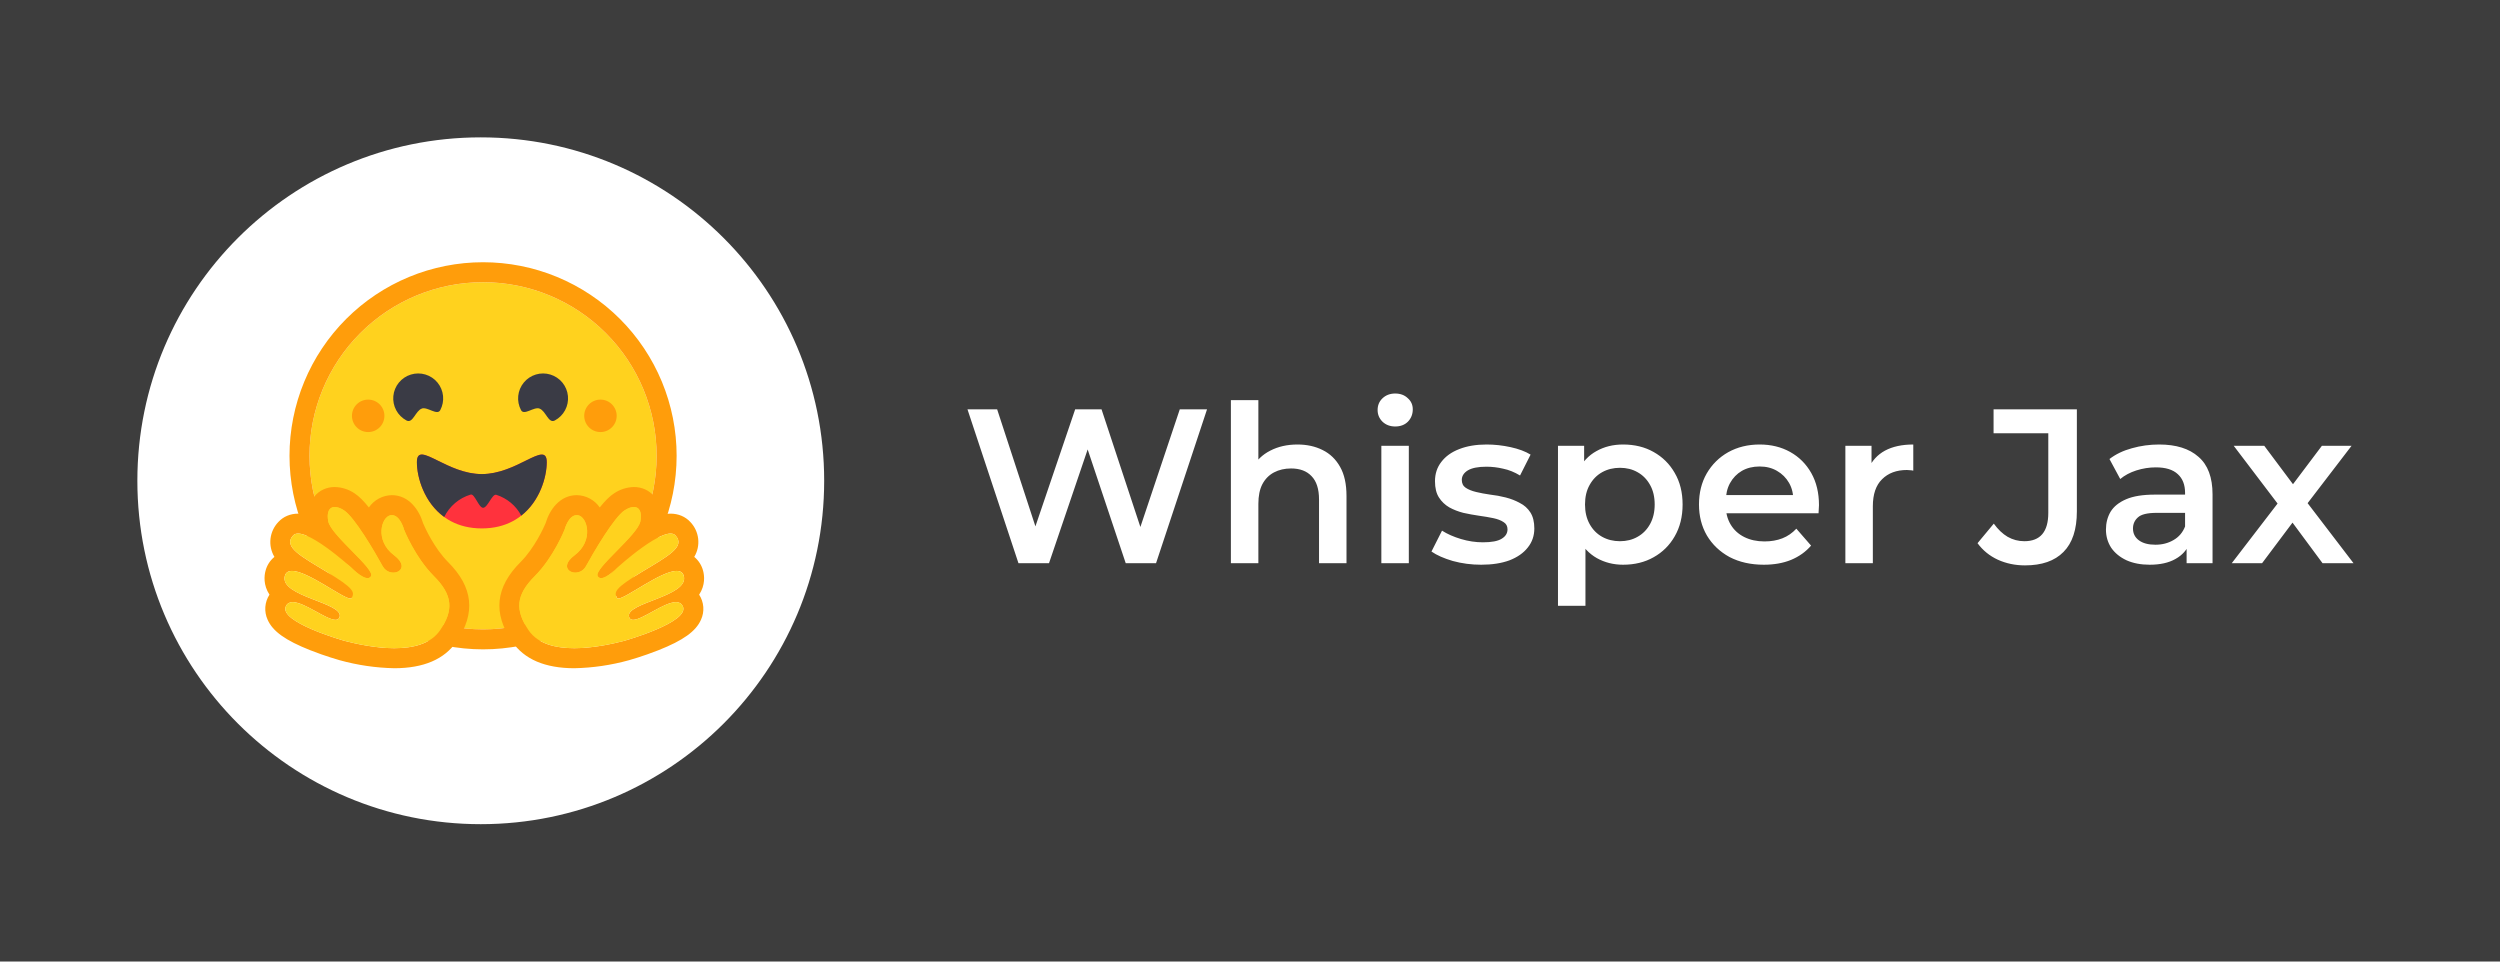
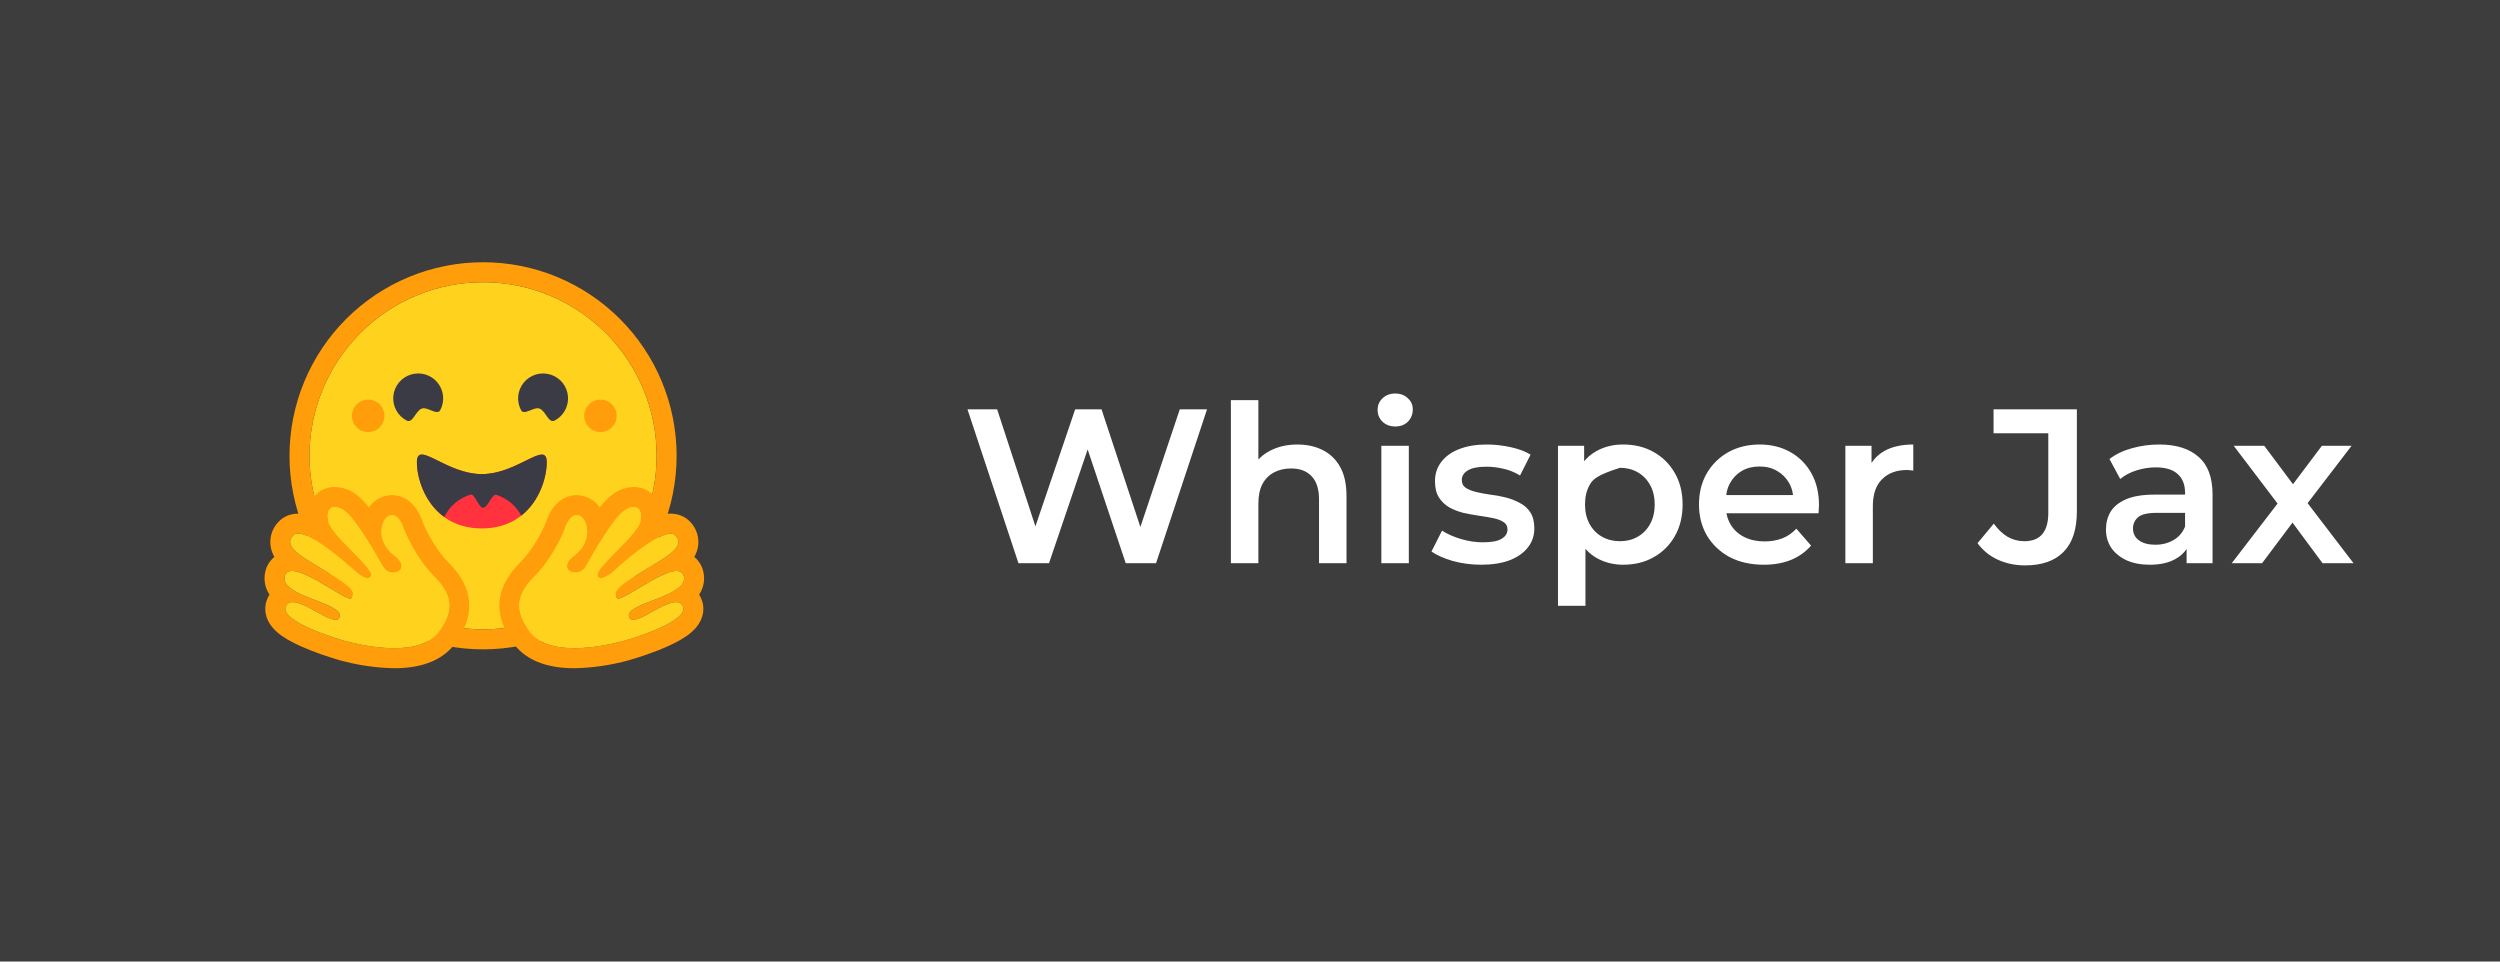
<svg xmlns="http://www.w3.org/2000/svg" width="182" height="70" viewBox="0 0 182 70" fill="none">
  <rect width="182" height="70" fill="#3D3D3D" />
-   <circle cx="35" cy="35" r="25" fill="white" />
  <path d="M35.167 45.818C38.519 45.818 41.733 44.487 44.102 42.117C46.472 39.747 47.803 36.533 47.803 33.182C47.803 29.831 46.472 26.616 44.102 24.247C41.733 21.877 38.519 20.546 35.167 20.546C31.816 20.546 28.602 21.877 26.232 24.247C23.862 26.616 22.531 29.831 22.531 33.182C22.531 36.533 23.862 39.747 26.232 42.117C28.602 44.487 31.816 45.818 35.167 45.818Z" fill="#FFD21E" />
  <path d="M47.803 33.182C47.803 29.83 46.472 26.616 44.102 24.247C41.733 21.877 38.519 20.545 35.167 20.545C31.816 20.545 28.602 21.877 26.232 24.247C23.862 26.616 22.531 29.83 22.531 33.182C22.531 36.533 23.862 39.747 26.232 42.117C28.602 44.487 31.816 45.818 35.167 45.818C38.519 45.818 41.733 44.487 44.102 42.117C46.472 39.747 47.803 36.533 47.803 33.182ZM21.076 33.182C21.076 31.331 21.441 29.499 22.149 27.789C22.857 26.08 23.895 24.526 25.203 23.218C26.512 21.91 28.065 20.872 29.775 20.163C31.484 19.455 33.317 19.091 35.167 19.091C37.017 19.091 38.85 19.455 40.559 20.163C42.269 20.872 43.822 21.91 45.131 23.218C46.439 24.526 47.477 26.08 48.185 27.789C48.894 29.499 49.258 31.331 49.258 33.182C49.258 36.919 47.773 40.503 45.131 43.146C42.488 45.788 38.904 47.273 35.167 47.273C31.43 47.273 27.846 45.788 25.203 43.146C22.561 40.503 21.076 36.919 21.076 33.182Z" fill="#FF9D0B" />
  <path d="M39.273 29.745C39.738 29.905 39.92 30.858 40.389 30.611C40.706 30.442 40.967 30.183 41.137 29.866C41.308 29.55 41.38 29.19 41.346 28.832C41.312 28.474 41.172 28.134 40.945 27.855C40.717 27.577 40.413 27.372 40.069 27.267C39.725 27.161 39.357 27.16 39.013 27.264C38.669 27.367 38.363 27.571 38.134 27.848C37.905 28.125 37.764 28.465 37.727 28.822C37.691 29.18 37.762 29.541 37.931 29.858C38.153 30.276 38.858 29.596 39.276 29.742L39.273 29.745ZM30.709 29.745C30.244 29.905 30.058 30.858 29.593 30.611C29.275 30.442 29.014 30.183 28.844 29.866C28.674 29.55 28.601 29.19 28.635 28.832C28.669 28.474 28.809 28.134 29.037 27.855C29.264 27.577 29.569 27.372 29.913 27.267C30.257 27.161 30.624 27.16 30.968 27.264C31.313 27.367 31.619 27.571 31.848 27.848C32.077 28.125 32.218 28.465 32.254 28.822C32.29 29.18 32.219 29.541 32.051 29.858C31.829 30.276 31.12 29.596 30.705 29.742L30.709 29.745Z" fill="#3A3B45" />
  <path d="M35.076 38.469C38.651 38.469 39.803 35.284 39.803 33.647C39.803 32.796 39.233 33.065 38.316 33.516C37.469 33.934 36.331 34.513 35.08 34.513C32.465 34.513 30.352 32.011 30.352 33.647C30.352 35.284 31.502 38.469 35.08 38.469H35.076Z" fill="#FF323D" />
  <path fill-rule="evenodd" clip-rule="evenodd" d="M32.338 37.636C32.53 37.246 32.8 36.9 33.132 36.619C33.463 36.338 33.849 36.129 34.266 36.004C34.411 35.96 34.56 36.211 34.716 36.469C34.862 36.716 35.015 36.967 35.167 36.967C35.331 36.967 35.495 36.72 35.651 36.476C35.815 36.222 35.975 35.975 36.131 36.022C36.912 36.27 37.565 36.814 37.949 37.538C39.306 36.469 39.804 34.724 39.804 33.647C39.804 32.796 39.233 33.066 38.316 33.516L38.266 33.542C37.425 33.96 36.306 34.513 35.076 34.513C33.847 34.513 32.731 33.96 31.887 33.542C30.942 33.073 30.349 32.778 30.349 33.647C30.349 34.756 30.88 36.578 32.338 37.636Z" fill="#3A3B45" />
  <path d="M43.713 31.454C44.026 31.454 44.327 31.33 44.548 31.108C44.77 30.887 44.894 30.586 44.894 30.273C44.894 29.959 44.77 29.659 44.548 29.437C44.327 29.215 44.026 29.091 43.713 29.091C43.399 29.091 43.099 29.215 42.877 29.437C42.655 29.659 42.531 29.959 42.531 30.273C42.531 30.586 42.655 30.887 42.877 31.108C43.099 31.33 43.399 31.454 43.713 31.454ZM26.803 31.454C27.117 31.454 27.418 31.33 27.639 31.108C27.861 30.887 27.985 30.586 27.985 30.273C27.985 29.959 27.861 29.659 27.639 29.437C27.418 29.215 27.117 29.091 26.803 29.091C26.49 29.091 26.189 29.215 25.968 29.437C25.746 29.659 25.622 29.959 25.622 30.273C25.622 30.586 25.746 30.887 25.968 31.108C26.189 31.33 26.49 31.454 26.803 31.454ZM24.371 35.455C23.782 35.455 23.258 35.694 22.891 36.135C22.578 36.521 22.407 37.004 22.407 37.502C22.178 37.433 21.941 37.396 21.702 37.393C21.138 37.393 20.629 37.607 20.269 37.996C19.948 38.33 19.745 38.76 19.693 39.22C19.64 39.68 19.74 40.144 19.978 40.542C19.656 40.804 19.428 41.164 19.327 41.567C19.24 41.895 19.153 42.585 19.618 43.291C19.444 43.559 19.34 43.867 19.316 44.186C19.293 44.505 19.35 44.825 19.483 45.116C19.854 45.96 20.782 46.622 22.582 47.334C23.698 47.778 24.724 48.062 24.731 48.065C26.026 48.424 27.361 48.62 28.705 48.647C30.836 48.647 32.36 47.993 33.236 46.705C34.647 44.636 34.447 42.742 32.618 40.916C31.611 39.905 30.938 38.418 30.8 38.091C30.516 37.124 29.767 36.047 28.527 36.047C28.197 36.053 27.873 36.136 27.582 36.292C27.291 36.447 27.042 36.67 26.854 36.942C26.491 36.484 26.134 36.124 25.814 35.916C25.387 35.627 24.886 35.467 24.371 35.455ZM24.371 36.909C24.556 36.909 24.785 36.989 25.033 37.145C25.811 37.64 27.305 40.211 27.854 41.211C28.036 41.545 28.353 41.687 28.633 41.687C29.196 41.687 29.633 41.131 28.687 40.422C27.262 39.356 27.76 37.614 28.44 37.509C28.469 37.502 28.502 37.502 28.527 37.502C29.145 37.502 29.418 38.567 29.418 38.567C29.418 38.567 30.218 40.575 31.593 41.949C32.964 43.32 33.036 44.422 32.036 45.887C31.353 46.887 30.047 47.189 28.705 47.189C27.32 47.189 25.894 46.862 25.098 46.658C25.058 46.647 20.207 45.276 20.822 44.113C20.924 43.916 21.094 43.836 21.309 43.836C22.174 43.836 23.745 45.124 24.425 45.124C24.574 45.124 24.68 45.062 24.727 44.905C25.014 43.869 20.342 43.433 20.734 41.934C20.807 41.669 20.993 41.564 21.258 41.564C22.4 41.564 24.967 43.575 25.505 43.575C25.545 43.575 25.578 43.564 25.593 43.538C25.862 43.102 25.713 42.796 23.811 41.647C21.916 40.498 20.582 39.807 21.338 38.982C21.425 38.887 21.549 38.844 21.702 38.844C22.854 38.844 25.578 41.324 25.578 41.324C25.578 41.324 26.313 42.087 26.76 42.087C26.862 42.087 26.949 42.051 27.007 41.949C27.32 41.418 24.076 38.96 23.894 37.945C23.771 37.255 23.982 36.909 24.371 36.909Z" fill="#FF9D0B" />
  <path d="M32.036 45.887C33.036 44.418 32.964 43.316 31.593 41.945C30.218 40.575 29.418 38.564 29.418 38.564C29.418 38.564 29.12 37.4 28.44 37.509C27.76 37.618 27.262 39.356 28.687 40.422C30.109 41.487 28.404 42.211 27.854 41.211C27.309 40.211 25.811 37.64 25.033 37.145C24.258 36.654 23.713 36.927 23.894 37.945C24.076 38.96 27.323 41.418 27.007 41.945C26.691 42.48 25.578 41.324 25.578 41.324C25.578 41.324 22.098 38.156 21.338 38.982C20.582 39.807 21.916 40.498 23.811 41.647C25.713 42.796 25.862 43.102 25.593 43.538C25.32 43.974 21.127 40.436 20.734 41.938C20.342 43.433 25.014 43.865 24.727 44.902C24.436 45.938 21.433 42.945 20.822 44.109C20.203 45.276 25.058 46.647 25.098 46.658C26.662 47.065 30.643 47.927 32.036 45.887Z" fill="#FFD21E" />
  <path d="M46.145 35.455C46.734 35.455 47.262 35.694 47.625 36.135C47.938 36.521 48.109 37.004 48.109 37.502C48.339 37.433 48.578 37.396 48.818 37.393C49.382 37.393 49.891 37.607 50.251 37.996C50.572 38.33 50.774 38.76 50.827 39.22C50.88 39.68 50.779 40.144 50.542 40.542C50.862 40.805 51.089 41.165 51.189 41.567C51.276 41.895 51.363 42.585 50.898 43.291C51.072 43.559 51.176 43.867 51.2 44.186C51.223 44.505 51.166 44.825 51.032 45.116C50.662 45.96 49.734 46.622 47.938 47.334C46.818 47.778 45.792 48.062 45.785 48.065C44.49 48.424 43.155 48.62 41.811 48.647C39.68 48.647 38.156 47.993 37.28 46.705C35.869 44.636 36.069 42.742 37.898 40.916C38.909 39.905 39.582 38.418 39.72 38.091C40.003 37.124 40.749 36.047 41.989 36.047C42.319 36.053 42.643 36.136 42.934 36.292C43.224 36.447 43.474 36.67 43.662 36.942C44.025 36.484 44.382 36.124 44.705 35.916C45.131 35.628 45.631 35.468 46.145 35.455ZM46.145 36.909C45.96 36.909 45.734 36.989 45.483 37.145C44.709 37.64 43.211 40.211 42.662 41.211C42.587 41.354 42.476 41.473 42.339 41.557C42.202 41.641 42.044 41.686 41.883 41.687C41.323 41.687 40.883 41.131 41.833 40.422C43.254 39.356 42.756 37.614 42.076 37.509C42.047 37.504 42.018 37.502 41.989 37.502C41.371 37.502 41.098 38.567 41.098 38.567C41.098 38.567 40.298 40.575 38.927 41.949C37.553 43.32 37.48 44.422 38.483 45.887C39.163 46.887 40.472 47.189 41.811 47.189C43.2 47.189 44.622 46.862 45.422 46.658C45.458 46.647 50.312 45.276 49.698 44.113C49.593 43.916 49.425 43.836 49.211 43.836C48.345 43.836 46.771 45.124 46.094 45.124C45.942 45.124 45.836 45.062 45.792 44.905C45.502 43.869 50.174 43.433 49.782 41.934C49.712 41.669 49.527 41.564 49.258 41.564C48.116 41.564 45.549 43.575 45.011 43.575C44.974 43.575 44.942 43.564 44.927 43.538C44.658 43.102 44.803 42.796 46.702 41.647C48.603 40.498 49.938 39.807 49.174 38.982C49.091 38.887 48.967 38.844 48.818 38.844C47.662 38.844 44.938 41.324 44.938 41.324C44.938 41.324 44.203 42.087 43.76 42.087C43.71 42.09 43.66 42.078 43.617 42.053C43.573 42.029 43.537 41.993 43.513 41.949C43.196 41.418 46.44 38.96 46.622 37.945C46.745 37.255 46.534 36.909 46.145 36.909Z" fill="#FF9D0B" />
  <path d="M38.484 45.887C37.484 44.418 37.553 43.316 38.927 41.945C40.298 40.575 41.098 38.564 41.098 38.564C41.098 38.564 41.397 37.4 42.08 37.509C42.757 37.618 43.255 39.356 41.833 40.422C40.407 41.487 42.117 42.211 42.662 41.211C43.211 40.211 44.709 37.64 45.484 37.145C46.258 36.654 46.807 36.927 46.622 37.945C46.44 38.96 43.197 41.418 43.513 41.945C43.826 42.48 44.938 41.324 44.938 41.324C44.938 41.324 48.422 38.156 49.178 38.982C49.935 39.807 48.604 40.498 46.706 41.647C44.804 42.796 44.658 43.102 44.924 43.538C45.197 43.974 49.389 40.436 49.782 41.938C50.175 43.433 45.506 43.865 45.793 44.902C46.084 45.938 49.084 42.945 49.698 44.109C50.313 45.276 45.462 46.647 45.422 46.658C43.855 47.065 39.873 47.927 38.484 45.887Z" fill="#FFD21E" />
-   <path d="M74.144 41L70.432 29.8H72.592L75.904 39.928H74.832L78.272 29.8H80.192L83.536 39.928H82.496L85.888 29.8H87.872L84.16 41H81.952L78.896 31.864H79.472L76.368 41H74.144ZM94.457 32.36C95.139 32.36 95.748 32.493 96.281 32.76C96.825 33.027 97.251 33.437 97.561 33.992C97.87 34.536 98.025 35.24 98.025 36.104V41H96.025V36.36C96.025 35.603 95.844 35.037 95.481 34.664C95.129 34.291 94.633 34.104 93.993 34.104C93.523 34.104 93.108 34.2 92.745 34.392C92.382 34.584 92.1 34.872 91.897 35.256C91.705 35.629 91.609 36.104 91.609 36.68V41H89.609V29.128H91.609V34.76L91.177 34.056C91.475 33.512 91.907 33.096 92.473 32.808C93.049 32.509 93.71 32.36 94.457 32.36ZM100.562 41V32.456H102.562V41H100.562ZM101.57 31.048C101.197 31.048 100.887 30.931 100.642 30.696C100.407 30.461 100.29 30.179 100.29 29.848C100.29 29.507 100.407 29.224 100.642 29C100.887 28.765 101.197 28.648 101.57 28.648C101.943 28.648 102.247 28.76 102.482 28.984C102.727 29.197 102.85 29.469 102.85 29.8C102.85 30.152 102.733 30.451 102.498 30.696C102.263 30.931 101.954 31.048 101.57 31.048ZM107.827 41.112C107.112 41.112 106.424 41.021 105.763 40.84C105.112 40.648 104.595 40.419 104.211 40.152L104.979 38.632C105.363 38.877 105.822 39.08 106.355 39.24C106.888 39.4 107.422 39.48 107.955 39.48C108.584 39.48 109.038 39.395 109.315 39.224C109.603 39.053 109.747 38.824 109.747 38.536C109.747 38.301 109.651 38.125 109.459 38.008C109.267 37.88 109.016 37.784 108.707 37.72C108.398 37.656 108.051 37.597 107.667 37.544C107.294 37.491 106.915 37.421 106.531 37.336C106.158 37.24 105.816 37.107 105.507 36.936C105.198 36.755 104.947 36.515 104.755 36.216C104.563 35.917 104.467 35.523 104.467 35.032C104.467 34.488 104.622 34.019 104.931 33.624C105.24 33.219 105.672 32.909 106.227 32.696C106.792 32.472 107.459 32.36 108.227 32.36C108.803 32.36 109.384 32.424 109.971 32.552C110.558 32.68 111.043 32.861 111.427 33.096L110.659 34.616C110.254 34.371 109.843 34.205 109.427 34.12C109.022 34.024 108.616 33.976 108.211 33.976C107.603 33.976 107.15 34.067 106.851 34.248C106.563 34.429 106.419 34.659 106.419 34.936C106.419 35.192 106.515 35.384 106.707 35.512C106.899 35.64 107.15 35.741 107.459 35.816C107.768 35.891 108.11 35.955 108.483 36.008C108.867 36.051 109.246 36.12 109.619 36.216C109.992 36.312 110.334 36.445 110.643 36.616C110.963 36.776 111.219 37.005 111.411 37.304C111.603 37.603 111.699 37.992 111.699 38.472C111.699 39.005 111.539 39.469 111.219 39.864C110.91 40.259 110.467 40.568 109.891 40.792C109.315 41.005 108.627 41.112 107.827 41.112ZM118.157 41.112C117.464 41.112 116.829 40.952 116.253 40.632C115.688 40.312 115.235 39.832 114.893 39.192C114.563 38.541 114.397 37.72 114.397 36.728C114.397 35.725 114.557 34.904 114.877 34.264C115.208 33.624 115.656 33.149 116.221 32.84C116.787 32.52 117.432 32.36 118.157 32.36C119 32.36 119.741 32.541 120.381 32.904C121.032 33.267 121.544 33.773 121.917 34.424C122.301 35.075 122.493 35.843 122.493 36.728C122.493 37.613 122.301 38.387 121.917 39.048C121.544 39.699 121.032 40.205 120.381 40.568C119.741 40.931 119 41.112 118.157 41.112ZM113.421 44.104V32.456H115.325V34.472L115.261 36.744L115.421 39.016V44.104H113.421ZM117.933 39.4C118.413 39.4 118.84 39.293 119.213 39.08C119.597 38.867 119.901 38.557 120.125 38.152C120.349 37.747 120.461 37.272 120.461 36.728C120.461 36.173 120.349 35.699 120.125 35.304C119.901 34.899 119.597 34.589 119.213 34.376C118.84 34.163 118.413 34.056 117.933 34.056C117.453 34.056 117.021 34.163 116.637 34.376C116.253 34.589 115.949 34.899 115.725 35.304C115.501 35.699 115.389 36.173 115.389 36.728C115.389 37.272 115.501 37.747 115.725 38.152C115.949 38.557 116.253 38.867 116.637 39.08C117.021 39.293 117.453 39.4 117.933 39.4ZM128.406 41.112C127.457 41.112 126.625 40.925 125.91 40.552C125.206 40.168 124.657 39.645 124.262 38.984C123.878 38.323 123.686 37.571 123.686 36.728C123.686 35.875 123.873 35.123 124.246 34.472C124.63 33.811 125.153 33.293 125.814 32.92C126.486 32.547 127.249 32.36 128.102 32.36C128.934 32.36 129.675 32.541 130.326 32.904C130.977 33.267 131.489 33.779 131.862 34.44C132.235 35.101 132.422 35.88 132.422 36.776C132.422 36.861 132.417 36.957 132.406 37.064C132.406 37.171 132.401 37.272 132.39 37.368H125.27V36.04H131.334L130.55 36.456C130.561 35.965 130.459 35.533 130.246 35.16C130.033 34.787 129.739 34.493 129.366 34.28C129.003 34.067 128.582 33.96 128.102 33.96C127.611 33.96 127.179 34.067 126.806 34.28C126.443 34.493 126.155 34.792 125.942 35.176C125.739 35.549 125.638 35.992 125.638 36.504V36.824C125.638 37.336 125.755 37.789 125.99 38.184C126.225 38.579 126.555 38.883 126.982 39.096C127.409 39.309 127.899 39.416 128.454 39.416C128.934 39.416 129.366 39.341 129.75 39.192C130.134 39.043 130.475 38.808 130.774 38.488L131.846 39.72C131.462 40.168 130.977 40.515 130.39 40.76C129.814 40.995 129.153 41.112 128.406 41.112ZM134.343 41V32.456H136.247V34.808L136.023 34.12C136.279 33.544 136.679 33.107 137.223 32.808C137.778 32.509 138.466 32.36 139.287 32.36V34.264C139.202 34.243 139.122 34.232 139.047 34.232C138.973 34.221 138.898 34.216 138.823 34.216C138.066 34.216 137.463 34.44 137.015 34.888C136.567 35.325 136.343 35.981 136.343 36.856V41H134.343ZM147.42 41.16C146.705 41.16 146.044 41.021 145.436 40.744C144.839 40.467 144.348 40.067 143.964 39.544L145.148 38.12C145.457 38.547 145.793 38.867 146.156 39.08C146.529 39.293 146.935 39.4 147.372 39.4C148.535 39.4 149.116 38.712 149.116 37.336V31.544H145.132V29.8H151.196V37.224C151.196 38.547 150.871 39.533 150.22 40.184C149.58 40.835 148.647 41.16 147.42 41.16ZM159.185 41V39.272L159.073 38.904V35.88C159.073 35.293 158.897 34.84 158.545 34.52C158.193 34.189 157.66 34.024 156.945 34.024C156.465 34.024 155.991 34.099 155.521 34.248C155.063 34.397 154.673 34.605 154.353 34.872L153.569 33.416C154.028 33.064 154.572 32.803 155.201 32.632C155.841 32.451 156.503 32.36 157.185 32.36C158.423 32.36 159.377 32.659 160.049 33.256C160.732 33.843 161.073 34.755 161.073 35.992V41H159.185ZM156.497 41.112C155.857 41.112 155.297 41.005 154.817 40.792C154.337 40.568 153.964 40.264 153.697 39.88C153.441 39.485 153.313 39.043 153.313 38.552C153.313 38.072 153.425 37.64 153.649 37.256C153.884 36.872 154.263 36.568 154.785 36.344C155.308 36.12 156.001 36.008 156.865 36.008H159.345V37.336H157.009C156.327 37.336 155.868 37.448 155.633 37.672C155.399 37.885 155.281 38.152 155.281 38.472C155.281 38.835 155.425 39.123 155.713 39.336C156.001 39.549 156.401 39.656 156.913 39.656C157.404 39.656 157.841 39.544 158.225 39.32C158.62 39.096 158.903 38.765 159.073 38.328L159.409 39.528C159.217 40.029 158.871 40.419 158.369 40.696C157.879 40.973 157.255 41.112 156.497 41.112ZM162.472 41L166.232 36.104L166.2 37.176L162.616 32.456H164.84L167.352 35.816H166.504L169.032 32.456H171.192L167.576 37.176L167.592 36.104L171.336 41H169.08L166.44 37.432L167.272 37.544L164.68 41H162.472Z" fill="white" />
+   <path d="M74.144 41L70.432 29.8H72.592L75.904 39.928H74.832L78.272 29.8H80.192L83.536 39.928H82.496L85.888 29.8H87.872L84.16 41H81.952L78.896 31.864H79.472L76.368 41H74.144ZM94.457 32.36C95.139 32.36 95.748 32.493 96.281 32.76C96.825 33.027 97.251 33.437 97.561 33.992C97.87 34.536 98.025 35.24 98.025 36.104V41H96.025V36.36C96.025 35.603 95.844 35.037 95.481 34.664C95.129 34.291 94.633 34.104 93.993 34.104C93.523 34.104 93.108 34.2 92.745 34.392C92.382 34.584 92.1 34.872 91.897 35.256C91.705 35.629 91.609 36.104 91.609 36.68V41H89.609V29.128H91.609V34.76L91.177 34.056C91.475 33.512 91.907 33.096 92.473 32.808C93.049 32.509 93.71 32.36 94.457 32.36ZM100.562 41V32.456H102.562V41H100.562ZM101.57 31.048C101.197 31.048 100.887 30.931 100.642 30.696C100.407 30.461 100.29 30.179 100.29 29.848C100.29 29.507 100.407 29.224 100.642 29C100.887 28.765 101.197 28.648 101.57 28.648C101.943 28.648 102.247 28.76 102.482 28.984C102.727 29.197 102.85 29.469 102.85 29.8C102.85 30.152 102.733 30.451 102.498 30.696C102.263 30.931 101.954 31.048 101.57 31.048ZM107.827 41.112C107.112 41.112 106.424 41.021 105.763 40.84C105.112 40.648 104.595 40.419 104.211 40.152L104.979 38.632C105.363 38.877 105.822 39.08 106.355 39.24C106.888 39.4 107.422 39.48 107.955 39.48C108.584 39.48 109.038 39.395 109.315 39.224C109.603 39.053 109.747 38.824 109.747 38.536C109.747 38.301 109.651 38.125 109.459 38.008C109.267 37.88 109.016 37.784 108.707 37.72C108.398 37.656 108.051 37.597 107.667 37.544C107.294 37.491 106.915 37.421 106.531 37.336C106.158 37.24 105.816 37.107 105.507 36.936C105.198 36.755 104.947 36.515 104.755 36.216C104.563 35.917 104.467 35.523 104.467 35.032C104.467 34.488 104.622 34.019 104.931 33.624C105.24 33.219 105.672 32.909 106.227 32.696C106.792 32.472 107.459 32.36 108.227 32.36C108.803 32.36 109.384 32.424 109.971 32.552C110.558 32.68 111.043 32.861 111.427 33.096L110.659 34.616C110.254 34.371 109.843 34.205 109.427 34.12C109.022 34.024 108.616 33.976 108.211 33.976C107.603 33.976 107.15 34.067 106.851 34.248C106.563 34.429 106.419 34.659 106.419 34.936C106.419 35.192 106.515 35.384 106.707 35.512C106.899 35.64 107.15 35.741 107.459 35.816C107.768 35.891 108.11 35.955 108.483 36.008C108.867 36.051 109.246 36.12 109.619 36.216C109.992 36.312 110.334 36.445 110.643 36.616C110.963 36.776 111.219 37.005 111.411 37.304C111.603 37.603 111.699 37.992 111.699 38.472C111.699 39.005 111.539 39.469 111.219 39.864C110.91 40.259 110.467 40.568 109.891 40.792C109.315 41.005 108.627 41.112 107.827 41.112ZM118.157 41.112C117.464 41.112 116.829 40.952 116.253 40.632C115.688 40.312 115.235 39.832 114.893 39.192C114.563 38.541 114.397 37.72 114.397 36.728C114.397 35.725 114.557 34.904 114.877 34.264C115.208 33.624 115.656 33.149 116.221 32.84C116.787 32.52 117.432 32.36 118.157 32.36C119 32.36 119.741 32.541 120.381 32.904C121.032 33.267 121.544 33.773 121.917 34.424C122.301 35.075 122.493 35.843 122.493 36.728C122.493 37.613 122.301 38.387 121.917 39.048C121.544 39.699 121.032 40.205 120.381 40.568C119.741 40.931 119 41.112 118.157 41.112ZM113.421 44.104V32.456H115.325V34.472L115.261 36.744L115.421 39.016V44.104H113.421ZM117.933 39.4C118.413 39.4 118.84 39.293 119.213 39.08C119.597 38.867 119.901 38.557 120.125 38.152C120.349 37.747 120.461 37.272 120.461 36.728C120.461 36.173 120.349 35.699 120.125 35.304C119.901 34.899 119.597 34.589 119.213 34.376C118.84 34.163 118.413 34.056 117.933 34.056C116.253 34.589 115.949 34.899 115.725 35.304C115.501 35.699 115.389 36.173 115.389 36.728C115.389 37.272 115.501 37.747 115.725 38.152C115.949 38.557 116.253 38.867 116.637 39.08C117.021 39.293 117.453 39.4 117.933 39.4ZM128.406 41.112C127.457 41.112 126.625 40.925 125.91 40.552C125.206 40.168 124.657 39.645 124.262 38.984C123.878 38.323 123.686 37.571 123.686 36.728C123.686 35.875 123.873 35.123 124.246 34.472C124.63 33.811 125.153 33.293 125.814 32.92C126.486 32.547 127.249 32.36 128.102 32.36C128.934 32.36 129.675 32.541 130.326 32.904C130.977 33.267 131.489 33.779 131.862 34.44C132.235 35.101 132.422 35.88 132.422 36.776C132.422 36.861 132.417 36.957 132.406 37.064C132.406 37.171 132.401 37.272 132.39 37.368H125.27V36.04H131.334L130.55 36.456C130.561 35.965 130.459 35.533 130.246 35.16C130.033 34.787 129.739 34.493 129.366 34.28C129.003 34.067 128.582 33.96 128.102 33.96C127.611 33.96 127.179 34.067 126.806 34.28C126.443 34.493 126.155 34.792 125.942 35.176C125.739 35.549 125.638 35.992 125.638 36.504V36.824C125.638 37.336 125.755 37.789 125.99 38.184C126.225 38.579 126.555 38.883 126.982 39.096C127.409 39.309 127.899 39.416 128.454 39.416C128.934 39.416 129.366 39.341 129.75 39.192C130.134 39.043 130.475 38.808 130.774 38.488L131.846 39.72C131.462 40.168 130.977 40.515 130.39 40.76C129.814 40.995 129.153 41.112 128.406 41.112ZM134.343 41V32.456H136.247V34.808L136.023 34.12C136.279 33.544 136.679 33.107 137.223 32.808C137.778 32.509 138.466 32.36 139.287 32.36V34.264C139.202 34.243 139.122 34.232 139.047 34.232C138.973 34.221 138.898 34.216 138.823 34.216C138.066 34.216 137.463 34.44 137.015 34.888C136.567 35.325 136.343 35.981 136.343 36.856V41H134.343ZM147.42 41.16C146.705 41.16 146.044 41.021 145.436 40.744C144.839 40.467 144.348 40.067 143.964 39.544L145.148 38.12C145.457 38.547 145.793 38.867 146.156 39.08C146.529 39.293 146.935 39.4 147.372 39.4C148.535 39.4 149.116 38.712 149.116 37.336V31.544H145.132V29.8H151.196V37.224C151.196 38.547 150.871 39.533 150.22 40.184C149.58 40.835 148.647 41.16 147.42 41.16ZM159.185 41V39.272L159.073 38.904V35.88C159.073 35.293 158.897 34.84 158.545 34.52C158.193 34.189 157.66 34.024 156.945 34.024C156.465 34.024 155.991 34.099 155.521 34.248C155.063 34.397 154.673 34.605 154.353 34.872L153.569 33.416C154.028 33.064 154.572 32.803 155.201 32.632C155.841 32.451 156.503 32.36 157.185 32.36C158.423 32.36 159.377 32.659 160.049 33.256C160.732 33.843 161.073 34.755 161.073 35.992V41H159.185ZM156.497 41.112C155.857 41.112 155.297 41.005 154.817 40.792C154.337 40.568 153.964 40.264 153.697 39.88C153.441 39.485 153.313 39.043 153.313 38.552C153.313 38.072 153.425 37.64 153.649 37.256C153.884 36.872 154.263 36.568 154.785 36.344C155.308 36.12 156.001 36.008 156.865 36.008H159.345V37.336H157.009C156.327 37.336 155.868 37.448 155.633 37.672C155.399 37.885 155.281 38.152 155.281 38.472C155.281 38.835 155.425 39.123 155.713 39.336C156.001 39.549 156.401 39.656 156.913 39.656C157.404 39.656 157.841 39.544 158.225 39.32C158.62 39.096 158.903 38.765 159.073 38.328L159.409 39.528C159.217 40.029 158.871 40.419 158.369 40.696C157.879 40.973 157.255 41.112 156.497 41.112ZM162.472 41L166.232 36.104L166.2 37.176L162.616 32.456H164.84L167.352 35.816H166.504L169.032 32.456H171.192L167.576 37.176L167.592 36.104L171.336 41H169.08L166.44 37.432L167.272 37.544L164.68 41H162.472Z" fill="white" />
</svg>